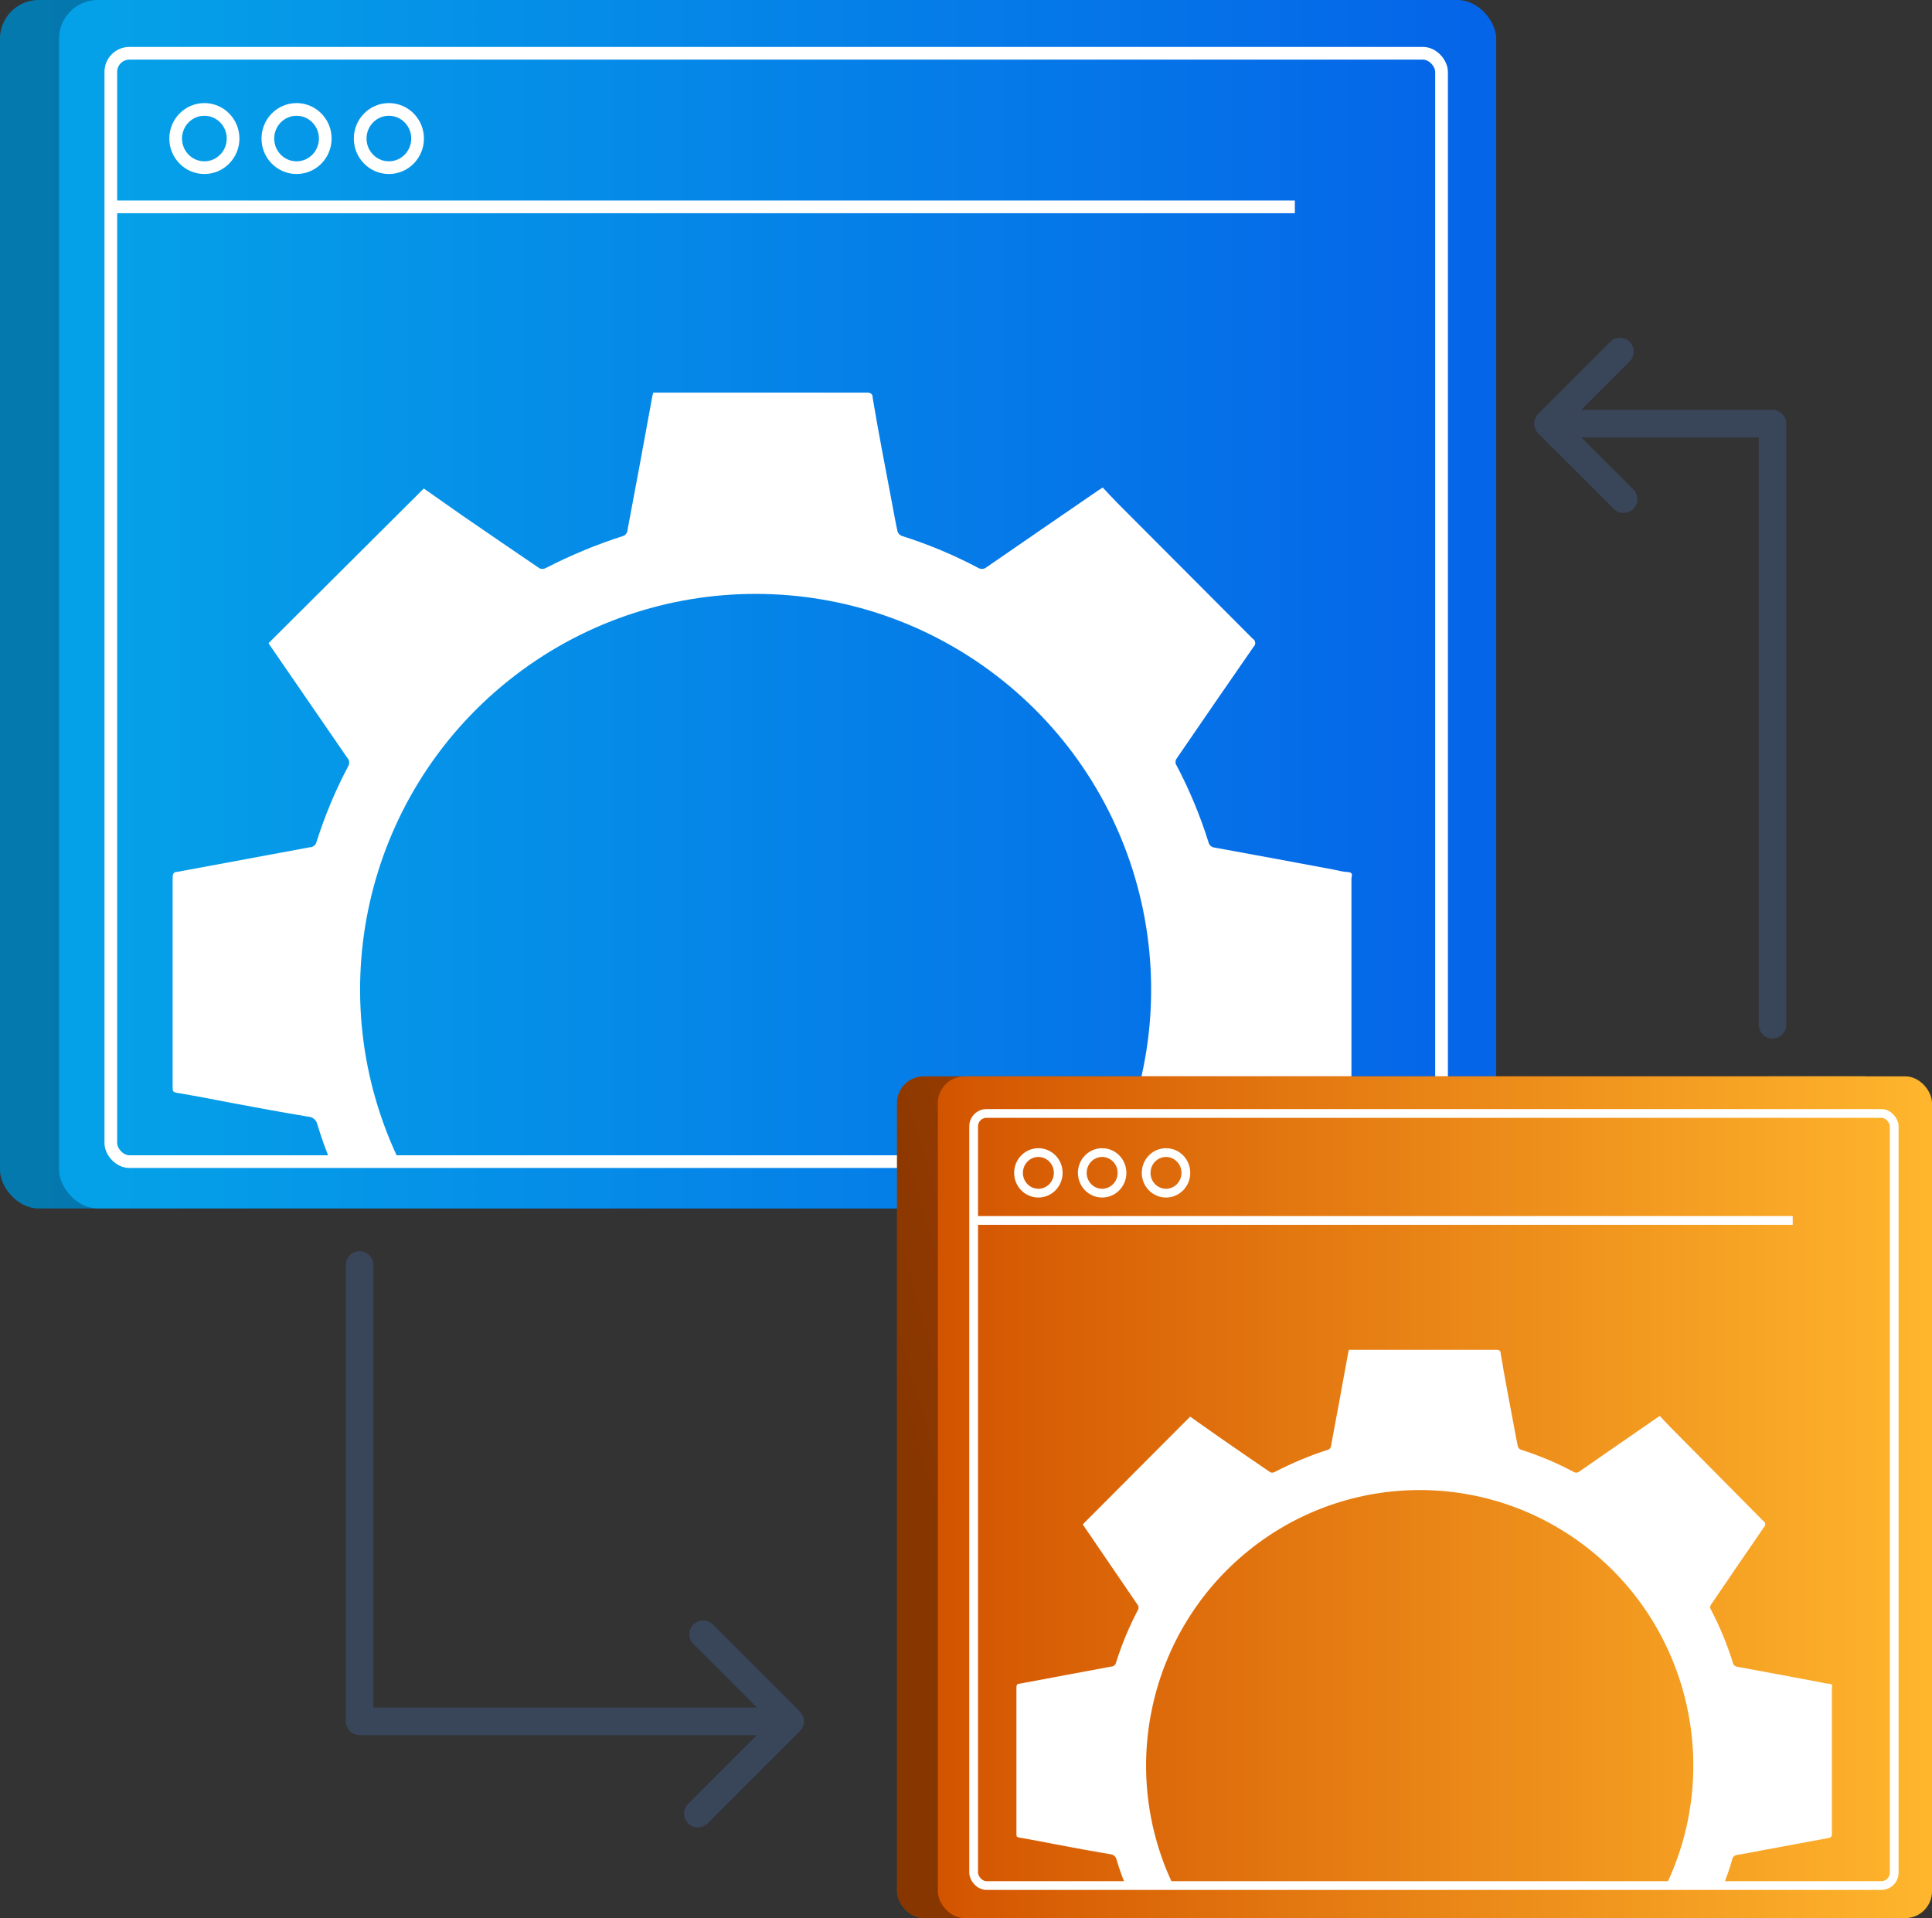
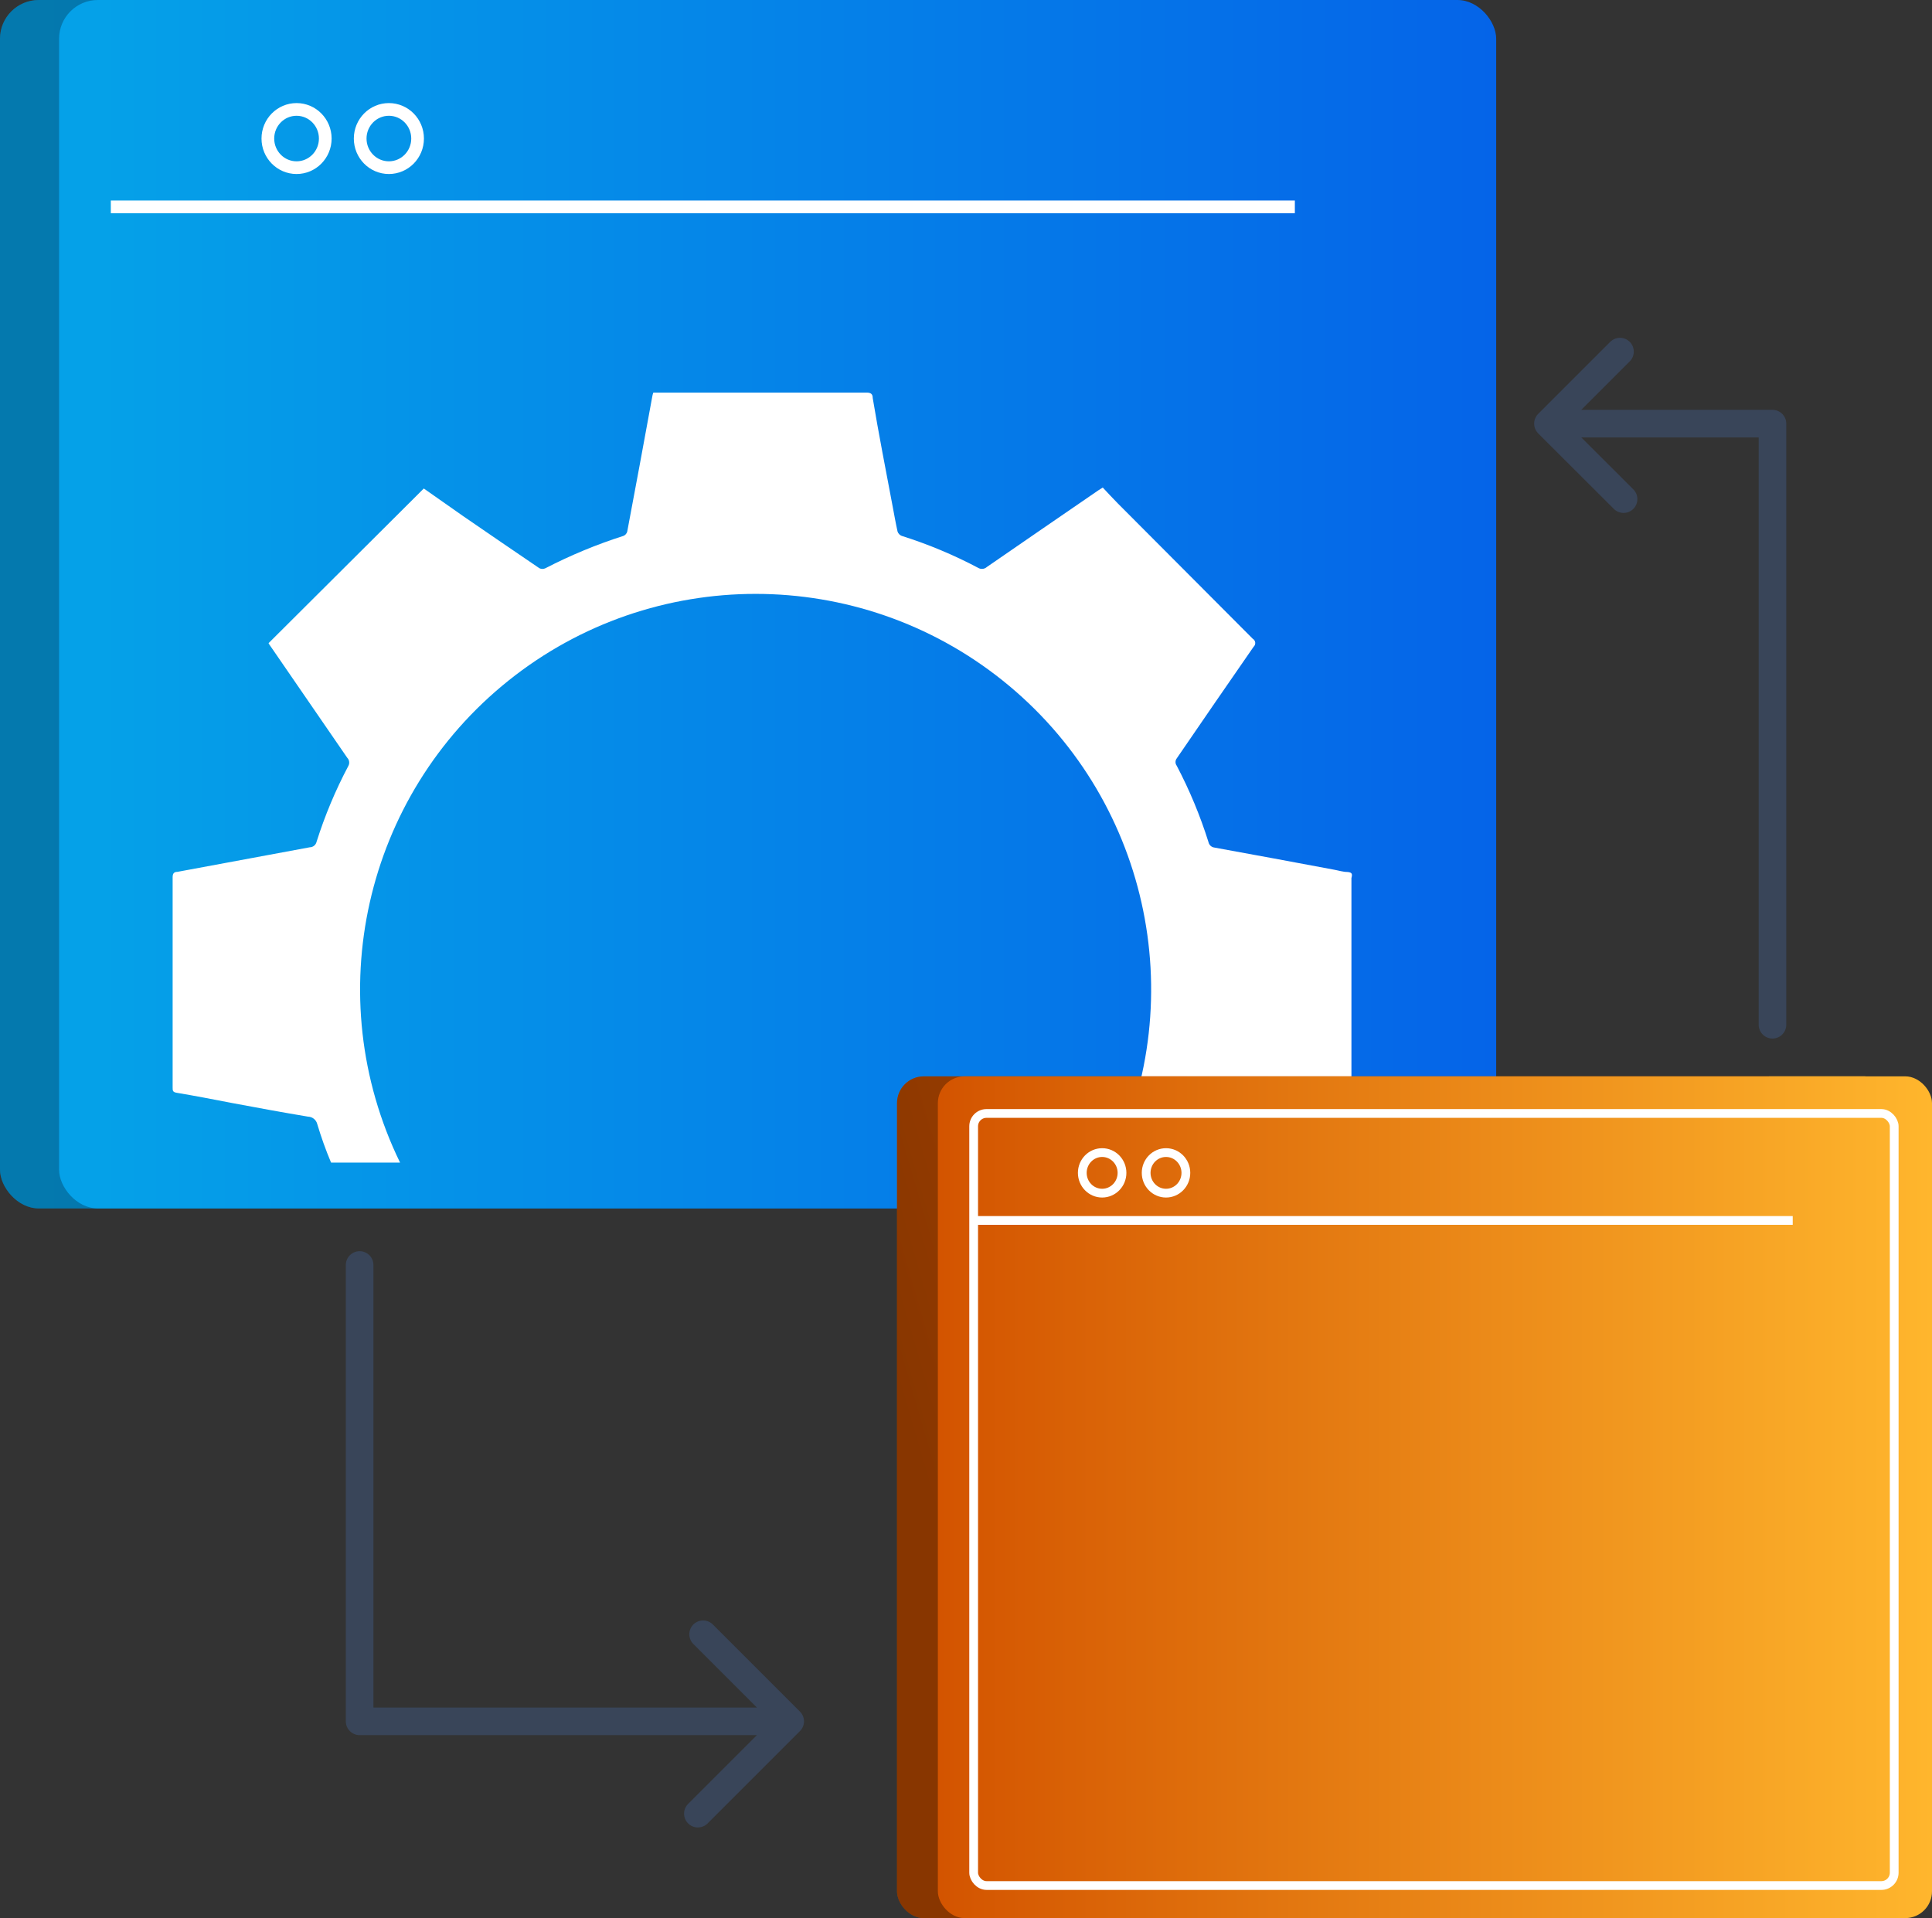
<svg xmlns="http://www.w3.org/2000/svg" width="140px" height="139px" viewBox="0 0 140 139" version="1.1">
  <rect x="0" y="0" width="140" height="139" fill="#333333" stroke="none" />
  <title>Group 2</title>
  <defs>
    <linearGradient x1="3.275%" y1="50.337%" x2="103.031%" y2="50.337%" id="linearGradient-1">
      <stop stop-color="#05A1E8" offset="0%" />
      <stop stop-color="#0562E8" offset="100%" />
    </linearGradient>
    <linearGradient x1="3.112%" y1="50.337%" x2="102.868%" y2="50.337%" id="linearGradient-2">
      <stop stop-color="#05A1E8" offset="0%" />
      <stop stop-color="#0562E8" offset="100%" />
    </linearGradient>
    <linearGradient x1="8.635%" y1="72.601%" x2="100.051%" y2="49.996%" id="linearGradient-3">
      <stop stop-color="#D35400" offset="0%" />
      <stop stop-color="#D45601" offset="100%" />
      <stop stop-color="#FFB62D" offset="100%" />
    </linearGradient>
    <linearGradient x1="8.635%" y1="72.601%" x2="100.051%" y2="49.996%" id="linearGradient-4">
      <stop stop-color="#000000" offset="0%" />
      <stop stop-color="#D45601" offset="100%" />
      <stop stop-color="#FFB62D" offset="100%" />
    </linearGradient>
    <linearGradient x1="0.01%" y1="49.995%" x2="100.051%" y2="49.995%" id="linearGradient-5">
      <stop stop-color="#D35400" offset="0%" />
      <stop stop-color="#FFB62D" offset="100%" />
    </linearGradient>
  </defs>
  <g id="Page-1" stroke="none" stroke-width="1" fill="none" fill-rule="evenodd">
    <g id="Artboard-Copy" transform="translate(0, -1)">
      <g id="Group-2" transform="translate(0, 1)">
        <g id="Group-2" transform="translate(0, 0)">
          <g id="Group">
            <rect id="Rectangle" fill="url(#linearGradient-1)" fill-rule="nonzero" x="0" y="0" width="104.14" height="87.57" rx="2.81" />
            <rect id="Rectangle-2" fill="#000000" fill-rule="nonzero" opacity="0.25" x="0" y="0" width="104.14" height="87.57" rx="2.81" />
            <g id="Shape-Copy" transform="translate(4.28, 0)" fill-rule="nonzero">
              <g id="Mask-3-2" fill="url(#linearGradient-2)">
                <rect id="path-2-2" x="-8.8817842e-16" y="0" width="104.14" height="87.57" rx="2.81" />
              </g>
              <path d="M93.37,63.19 C93.04,63.19 92.71,63.08 92.37,63.02 C89.48,62.48 86.6,61.94 83.72,61.42 C83.505,61.394 83.332,61.232 83.29,61.02 C82.69,59.112 81.921,57.261 80.99,55.49 C80.872,55.333 80.872,55.117 80.99,54.96 C82.837,52.26 84.693,49.563 86.56,46.87 C86.646,46.793 86.69,46.679 86.678,46.565 C86.666,46.45 86.6,46.348 86.5,46.29 L76.72,36.48 C76.35,36.11 75.99,35.71 75.63,35.33 L75.3,35.54 C72.61,37.39 69.92,39.23 67.23,41.09 C67.056,41.247 66.8,41.271 66.6,41.15 C64.824,40.21 62.966,39.434 61.05,38.83 C60.914,38.773 60.808,38.66 60.76,38.52 C60.62,37.89 60.51,37.25 60.39,36.62 C59.9,34.02 59.39,31.43 58.96,28.84 C58.96,28.57 58.84,28.45 58.52,28.45 L43.06,28.45 C43.023,28.554 42.996,28.661 42.98,28.77 C42.39,32.03 41.78,35.28 41.17,38.53 C41.131,38.663 41.036,38.772 40.91,38.83 C38.957,39.452 37.061,40.239 35.24,41.18 C35.104,41.245 34.946,41.245 34.81,41.18 C32.96,39.93 31.12,38.66 29.28,37.4 L26.43,35.4 L15.18,46.61 C15.225,46.69 15.275,46.767 15.33,46.84 C17.17,49.507 19.02,52.197 20.88,54.91 C21.038,55.069 21.071,55.315 20.96,55.51 C20.03,57.267 19.26,59.104 18.66,61 C18.609,61.231 18.406,61.396 18.17,61.4 L8.58,63.18 C8.33,63.18 8.23,63.3 8.23,63.57 L8.23,78.81 C8.23,79.03 8.23,79.14 8.52,79.19 C9.84,79.41 11.18,79.67 12.47,79.92 C14.33,80.27 16.18,80.61 18.04,80.92 C18.359,80.929 18.634,81.15 18.71,81.46 C18.993,82.407 19.326,83.339 19.71,84.25 L24.71,84.25 C18.839,72.2 22.105,57.691 32.572,49.317 C43.039,40.944 57.911,40.944 68.378,49.317 C78.845,57.691 82.111,72.2 76.24,84.25 L82.24,84.25 C82.63,83.31 82.97,82.34 83.24,81.36 C83.312,81.154 83.502,81.012 83.72,81 C84.58,80.86 85.42,80.69 86.29,80.53 L93.29,79.24 C93.6,79.18 93.65,79.05 93.65,78.77 L93.65,63.63 C93.72,63.36 93.72,63.22 93.37,63.19 Z" id="Path" fill="#FFFFFF" />
            </g>
-             <rect id="Rectangle-3" stroke="#FFFFFF" stroke-width="0.92" x="8.03" y="3.86" width="96.43" height="80.32" rx="1.35" />
          </g>
          <line x1="8.03" y1="14.99" x2="93.83" y2="14.99" id="Path" stroke="#FFFFFF" stroke-width="0.92" />
-           <ellipse id="Oval" stroke="#FFFFFF" stroke-width="0.92" cx="14.81" cy="10.04" rx="2.08" ry="2.11" />
          <ellipse id="Oval-2" stroke="#FFFFFF" stroke-width="0.92" cx="21.49" cy="10.04" rx="2.08" ry="2.11" />
          <ellipse id="Oval-3" stroke="#FFFFFF" stroke-width="0.92" cx="28.18" cy="10.04" rx="2.08" ry="2.11" />
        </g>
        <g id="Group-2" transform="translate(65, 78)">
          <g id="Group">
            <rect id="Rectangle" fill="url(#linearGradient-3)" fill-rule="nonzero" x="0" y="0" width="72.039" height="61" rx="1.939" />
            <rect id="Rectangle-2" fill="url(#linearGradient-4)" fill-rule="nonzero" opacity="0.356" x="0" y="0" width="72.039" height="61" rx="1.939" />
            <g id="Shape-Copy" transform="translate(2.961, 0)" fill-rule="nonzero">
              <g id="Mask-3-2" fill="url(#linearGradient-5)">
                <rect id="path-2-2" x="-6.14401231e-16" y="0" width="72.039" height="61" rx="1.939" />
              </g>
-               <path d="M64.589,44.017 C64.361,44.017 64.133,43.941 63.897,43.899 C61.898,43.523 59.906,43.147 57.914,42.784 C57.765,42.766 57.645,42.654 57.616,42.506 C57.201,41.176 56.669,39.887 56.025,38.654 C55.943,38.544 55.943,38.394 56.025,38.284 C57.303,36.404 58.587,34.525 59.878,32.649 C59.938,32.595 59.968,32.516 59.96,32.436 C59.952,32.356 59.906,32.285 59.837,32.245 L53.071,25.411 C52.815,25.154 52.566,24.875 52.317,24.61 L52.089,24.757 C50.228,26.045 48.367,27.327 46.507,28.623 C46.386,28.732 46.209,28.749 46.071,28.664 C44.842,28.01 43.557,27.469 42.232,27.048 C42.137,27.008 42.064,26.93 42.031,26.832 C41.934,26.394 41.858,25.948 41.775,25.509 C41.436,23.698 41.083,21.894 40.786,20.09 C40.786,19.901 40.703,19.818 40.481,19.818 L29.787,19.818 C29.761,19.89 29.743,19.965 29.732,20.041 C29.323,22.312 28.901,24.576 28.48,26.839 C28.452,26.932 28.387,27.008 28.3,27.048 C26.949,27.482 25.637,28.03 24.377,28.685 C24.283,28.731 24.174,28.731 24.08,28.685 C22.8,27.815 21.527,26.93 20.255,26.052 L18.283,24.659 L10.501,32.468 C10.532,32.523 10.567,32.577 10.605,32.628 C11.877,34.486 13.157,36.359 14.444,38.25 C14.553,38.36 14.576,38.531 14.499,38.667 C13.856,39.891 13.323,41.171 12.908,42.492 C12.873,42.652 12.733,42.768 12.569,42.77 L5.935,44.01 C5.762,44.01 5.693,44.094 5.693,44.282 L5.693,54.898 C5.693,55.051 5.693,55.128 5.894,55.163 C6.807,55.316 7.734,55.497 8.626,55.671 C9.913,55.915 11.193,56.152 12.479,56.368 C12.7,56.374 12.89,56.528 12.943,56.744 C13.138,57.404 13.369,58.053 13.634,58.687 L17.093,58.687 C13.032,50.294 15.291,40.186 22.532,34.354 C29.772,28.521 40.06,28.521 47.301,34.354 C54.541,40.186 56.8,50.294 52.739,58.687 L56.89,58.687 C57.16,58.033 57.395,57.357 57.582,56.674 C57.632,56.531 57.763,56.432 57.914,56.423 C58.509,56.326 59.09,56.207 59.691,56.096 L64.534,55.197 C64.748,55.156 64.783,55.065 64.783,54.87 L64.783,44.324 C64.831,44.136 64.831,44.038 64.589,44.017 Z" id="Path" fill="#FFFFFF" />
            </g>
            <rect id="Rectangle-3" stroke="#FFFFFF" stroke-width="0.635" x="5.555" y="2.689" width="66.706" height="55.95" rx="0.931" />
          </g>
          <line x1="5.555" y1="10.442" x2="64.907" y2="10.442" id="Path" stroke="#FFFFFF" stroke-width="0.635" />
-           <ellipse id="Oval" stroke="#FFFFFF" stroke-width="0.635" cx="10.245" cy="6.994" rx="1.439" ry="1.47" />
          <ellipse id="Oval-2" stroke="#FFFFFF" stroke-width="0.635" cx="14.866" cy="6.994" rx="1.439" ry="1.47" />
          <ellipse id="Oval-3" stroke="#FFFFFF" stroke-width="0.635" cx="19.494" cy="6.994" rx="1.439" ry="1.47" />
        </g>
        <polyline id="Path" stroke="#394559" stroke-width="2" stroke-linecap="round" stroke-linejoin="round" points="128.44 74.26 128.44 30.7 112.17 30.7 117.39 25.48 112.17 30.7 117.65 36.17" />
        <polyline id="Path" stroke="#394559" stroke-width="2" stroke-linecap="round" stroke-linejoin="round" points="26.06 91.67 26.06 124.74 57.26 124.74 50.95 118.43 57.26 124.74 50.57 131.43" />
      </g>
    </g>
  </g>
</svg>